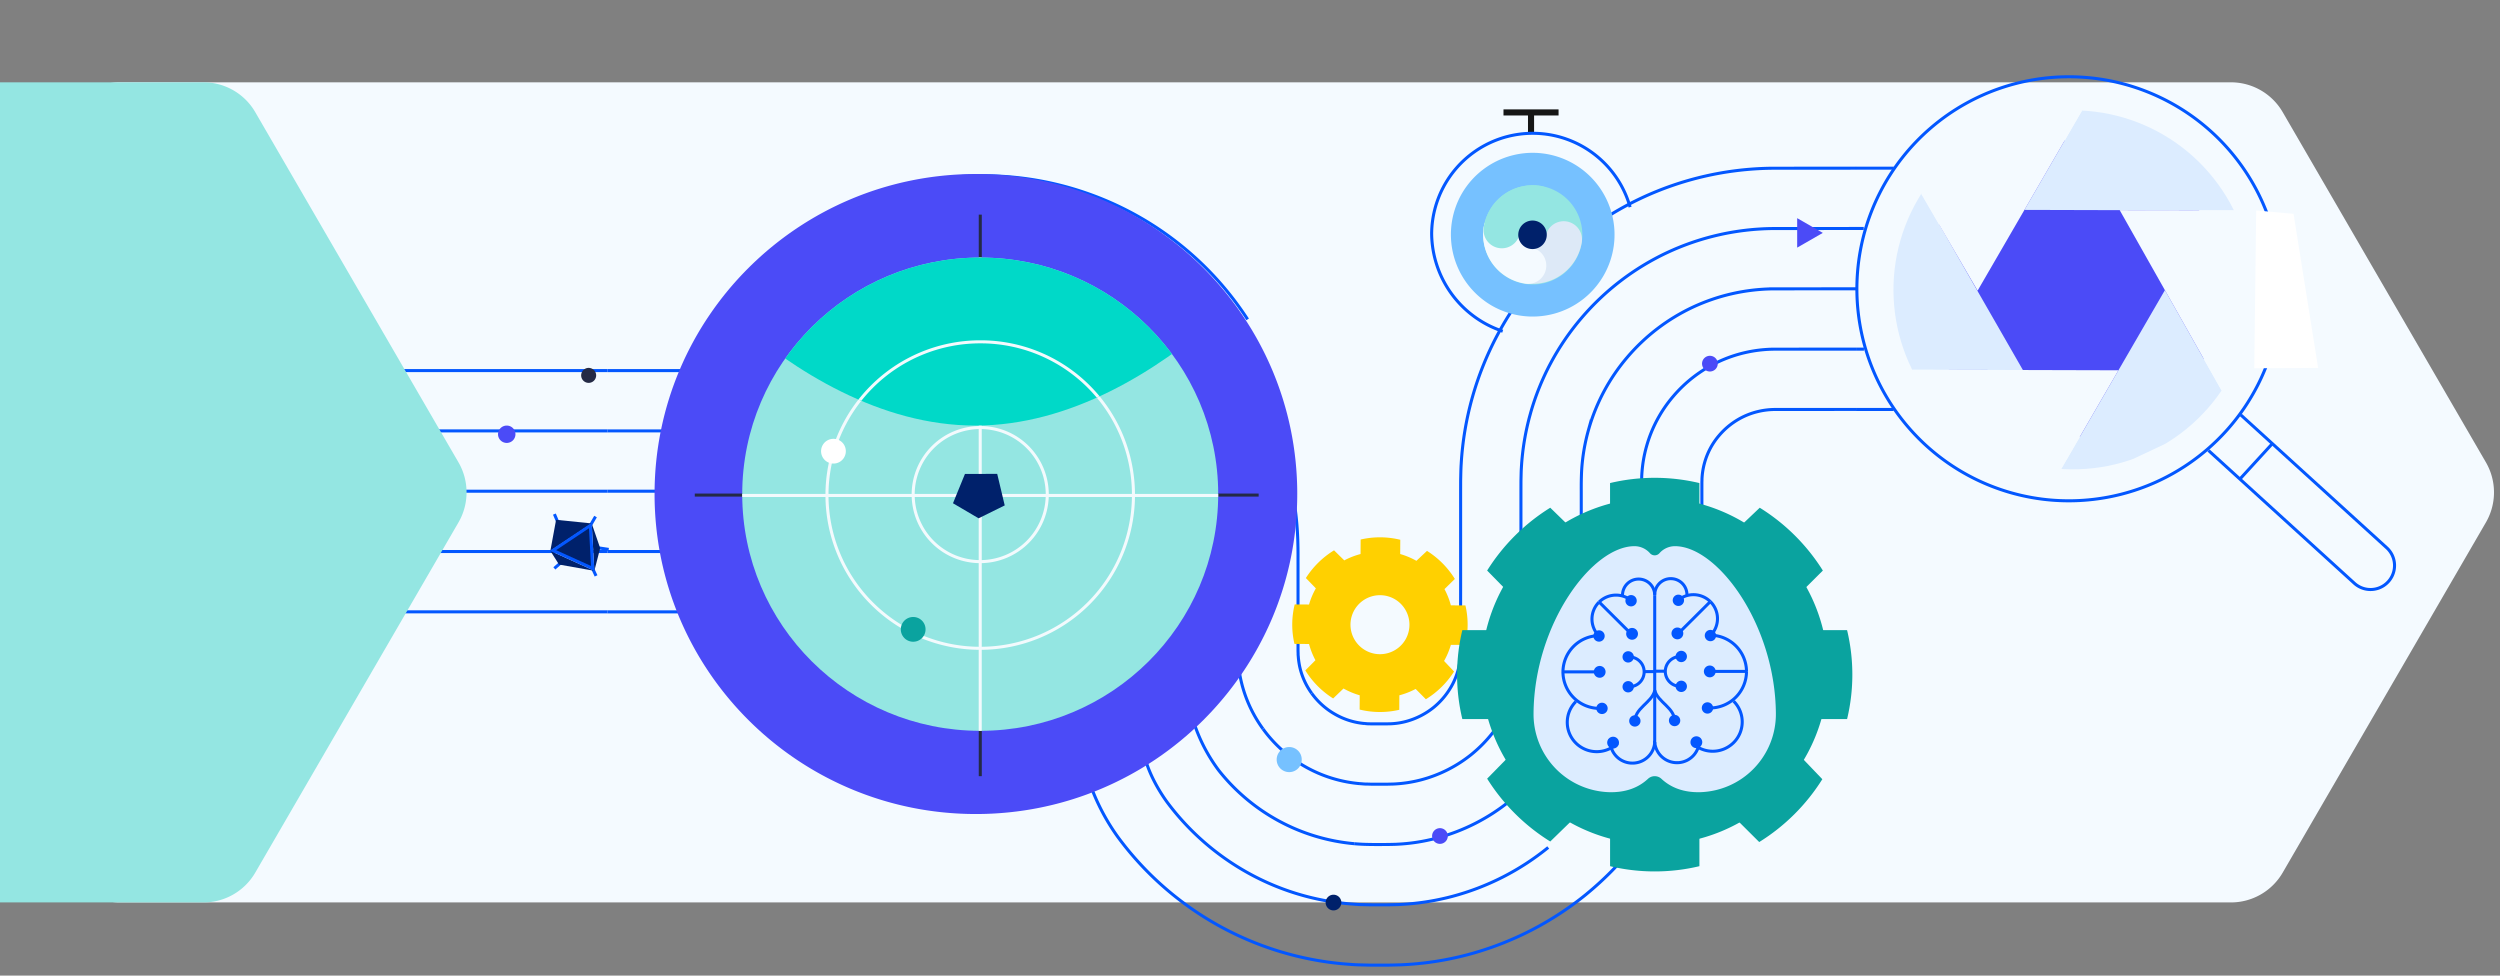
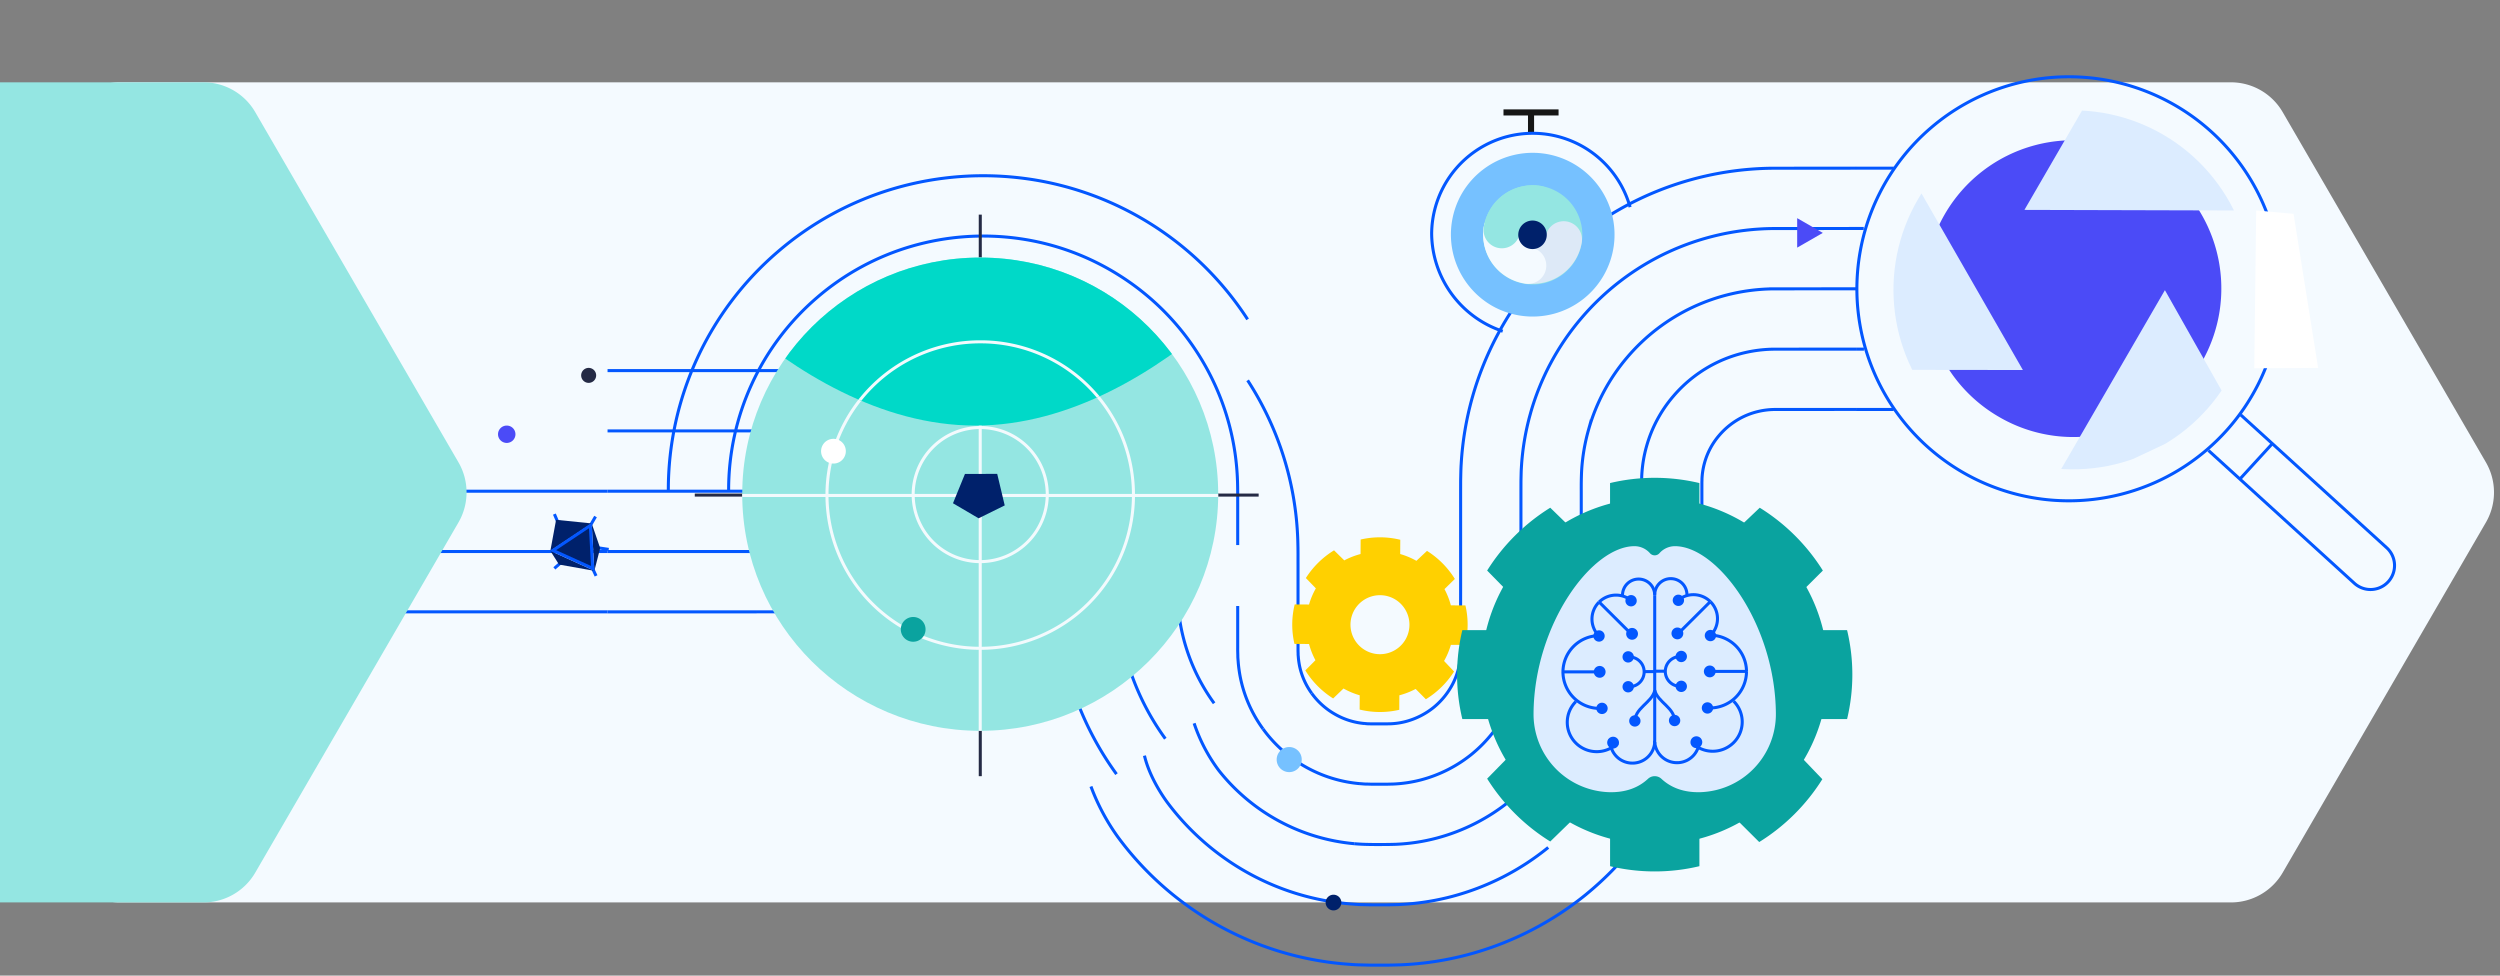
<svg xmlns="http://www.w3.org/2000/svg" viewBox="0 0 820 320" width="820" height="320">
  <rect x="0" y="0" width="820" height="320" fill="#808080" stroke="none" />
  <defs>
    <clipPath id="a">
      <path d="M29.554-288h820V32h-820z" class="a" />
    </clipPath>
    <clipPath id="b">
      <path d="M28.554-249h820V21h-820z" class="a" />
    </clipPath>
    <clipPath id="c">
      <path d="M7.881 29.265A58.879 58.879 0 1 0 58.819 0 58.381 58.381 0 0 0 7.881 29.265" class="b" />
    </clipPath>
    <clipPath id="d">
      <path d="M0 0h662.733v312.668H0z" class="b" />
    </clipPath>
    <clipPath id="e">
      <path d="M0 71.037s50.518 71.038 112.837 71.038 112.836-71.038 112.836-71.038S175.155 0 112.837 0 0 71.037 0 71.037" class="b" />
    </clipPath>
    <style>
      .a,.o{fill:#fff}.a{stroke:#707070}.b,.f,.g,.n{fill:none}.e{fill:#f4faff}.f,.g{stroke:#0357ff}.g,.n{stroke-miterlimit:10}.h{fill:#94e6e2}.j{fill:#4b4bf7}.k{fill:#00216b}.l{fill:#76c1ff}.n{stroke:#f3fafd}.p{fill:#0aa39f}.q{fill:#ffd000}.x{fill:#dcecff}.y{fill:#0357ff}.aa{clip-path:url(#d)}
    </style>
  </defs>
  <g clip-path="url(#a)" transform="translate(-29.554 288)">
    <g clip-path="url(#b)" transform="translate(1 -12)">
      <path d="M760.292-249a19.635 19.635 0 0 1 16.982 9.779l66.658 114.865a19.638 19.638 0 0 1 0 19.71L777.278 10.218a19.635 19.635 0 0 1-16.982 9.779H67.814a19.633 19.633 0 0 1-16.982-9.779l-66.656-114.865a19.638 19.638 0 0 1 0-19.71l66.656-114.864A19.633 19.633 0 0 1 67.814-249Z" class="e" />
      <path d="M158.914-75.317h68.918M158.914-95.1h68.918" class="f" />
      <path d="M178.914-114.883h48.918" class="g" />
-       <path d="M158.914-134.666h68.918m-78.918-19.783h78.918" class="f" />
      <path d="M95.292-249a19.635 19.635 0 0 1 16.982 9.779l66.658 114.865a19.638 19.638 0 0 1 0 19.71L112.278 10.218a19.635 19.635 0 0 1-16.982 9.779H-38.186a19.633 19.633 0 0 1-16.982-9.779l-66.656-114.865a19.638 19.638 0 0 1 0-19.71l66.656-114.864A19.633 19.633 0 0 1-38.186-249Z" class="h" />
    </g>
    <path d="M277.75-87.317h48.918M277.75-107.1h48.918m-48.918-19.783h48.918m-48.918-19.783h48.918m-48.918-19.783h48.918m-97.837 79.132h48.918M228.831-107.1h48.918m-48.918-19.783h48.918m-48.918-19.783h48.918m-48.918-19.783h48.918m372.965-66.392h-12.415m2.563 19.784h-2.563m.033 59.361h12.337m-12.329-19.793h2.586M284.54-205.308a102.829 102.829 0 0 0-35.777 77.941m48.694-62.957a83.051 83.051 0 0 0-28.911 62.958m41.827-47.973a63.264 63.264 0 0 0-22.044 47.972m34.96-32.988a43.475 43.475 0 0 0-15.177 32.991m28.094-18.007a23.7 23.7 0 0 0-8.312 18m38.722-101.963a104.117 104.117 0 0 0-43.574 3.1 102.766 102.766 0 0 0-38.5 20.923m79.302-4.438a84.334 84.334 0 0 0-35.266 2.513 82.974 82.974 0 0 0-31.121 16.913m63.615.162a64.572 64.572 0 0 0-26.959 1.916 63.2 63.2 0 0 0-23.74 12.905m47.927 4.767a44.034 44.034 0 0 0-35.01 10.218m32.239 9.371a24.188 24.188 0 0 0-19.322 5.614m102.569-37.874a103.319 103.319 0 0 0-72.161-46.093m55.561 56.855a82.975 82.975 0 0 0-25.109-24.95 82.956 82.956 0 0 0-33.224-12.316m41.733 48.027a63.768 63.768 0 0 0-44.5-28.44m27.9 39.201a43.954 43.954 0 0 0-30.676-19.613m14.076 30.374a24.484 24.484 0 0 0-3.24-4.013 25.108 25.108 0 0 0-4.05-3.226 23.563 23.563 0 0 0-9.558-3.548m79.992 41.757v-13.616c-.01-2.343.036-4.235-.071-7.512a83.56 83.56 0 0 0-.788-8.887 82.452 82.452 0 0 0-12.485-33.238m-6.439 63.253v-13.614c-.006-2.27.025-4.539-.058-6.808a63.88 63.88 0 0 0-.6-6.778 62.649 62.649 0 0 0-9.5-25.291m-9.624 52.49v-13.616a67.878 67.878 0 0 0-.456-10.772 42.857 42.857 0 0 0-6.521-17.344m-12.806 41.736v-13.619c.013-5.782-.013-5.968-.256-7.958a23.043 23.043 0 0 0-3.539-9.4m55.415 82.879a62.954 62.954 0 0 1-10.835-24.751 67.075 67.075 0 0 1-1.219-13.538v-13.616m-3.957 63.526a82.744 82.744 0 0 1-14.23-32.522 84.925 84.925 0 0 1-1.257-8.846c-.107-1.483-.257-2.966-.272-4.45-.04-1.456-.081-3.109-.068-4.091v-13.617" class="g" />
    <path d="M395.77-34.083a102.551 102.551 0 0 1-17.623-40.292 104.776 104.776 0 0 1-1.558-10.956c-.138-1.834-.31-3.672-.337-5.5l-.065-2.751-.015-1.177v-14.47m136.318-48.466a102.773 102.773 0 0 0-3.664 21.8c-.119 1.834-.134 3.667-.178 5.5l-.009 3.615v32.334l-.029 16.653m22.923-74.54a83.034 83.034 0 0 0-2.959 17.6c-.1 1.484-.1 2.968-.145 4.451l-.009 3.509v32.337l-.036 1.177m22.193-53.717a63.2 63.2 0 0 0-2.253 13.4c-.118 2.266-.13 4.537-.12 6.806v6.808c-.02 9.078.043 18.156-.044 27.232m21.461-48.89a43.409 43.409 0 0 0-1.548 9.2c-.057.78-.04 1.568-.077 2.352l-.009 3.3v32.341l-.05 2.227m20.728-44.063a23.676 23.676 0 0 0-.844 5c-.036.429-.008.87-.044 1.3l-.008 3.193v32.344l-.058 2.751m-19.772-131.366a103.221 103.221 0 0 0-55.449 65.351m63.861-47.446a83.676 83.676 0 0 0-28.121 21.5 82.72 82.72 0 0 0-16.7 31.3m53.234-34.895a63.885 63.885 0 0 0-21.467 16.417 62.907 62.907 0 0 0-12.719 23.837m42.598-22.348a44.088 44.088 0 0 0-14.812 11.332 43.117 43.117 0 0 0-8.742 16.374m31.966-9.801a24.321 24.321 0 0 0-8.159 6.247 23.32 23.32 0 0 0-4.765 8.91m49.677-96.577-27.72.023a103.609 103.609 0 0 0-42.682 9.775m70.402 9.985-27.477.022a83.805 83.805 0 0 0-34.513 7.9m61.99 11.861-27.233.021a63.975 63.975 0 0 0-26.344 6.023m53.577 13.739-26.99.02a44.14 44.14 0 0 0-18.175 4.146m45.165 15.618-26.745.017a24.345 24.345 0 0 0-10.006 2.27" class="g" />
    <path fill="#242a45" d="M222.625-162.414a2.459 2.459 0 1 1 2.469-2.459 2.464 2.464 0 0 1-2.469 2.459" />
    <path d="M193.743-143.554a2.838 2.838 0 0 1 0-4.025 2.867 2.867 0 0 1 4.043 0 2.838 2.838 0 0 1 0 4.025 2.866 2.866 0 0 1-4.043 0" class="j" />
    <path d="m212.47-116.846-1.072-2.527m13.493.804-1.706 2.939m2.585 7.311 3.441.521m-5.373 6.061 1.223 2.628m-11.641-4.25-2.035 1.79" class="g" />
    <path d="m223.31-115.897-12.729 8.437 13.552 6.154Zm3.098 7.68-2.778-8.1.876 15.546Zm-14.458-9.288-1.878 10.181 13.558-8.99Zm.964 14.68 11.593 2.056-14.436-6.555Z" class="k" />
    <path d="m223.184-115.63-12.252 8.165 13.031 5.9Z" class="g" />
    <path d="m627.439-211.611-8.41 4.835v-9.671Z" class="j" />
    <path d="M455.304-89.23v-13.616c-.015-2.416.046-3.931-.083-8.217a102.291 102.291 0 0 0-16.444-52.182m21.036 102.68a23.364 23.364 0 0 1-4.047-9.209 26.074 26.074 0 0 1-.353-2.518c-.012-.43-.1-.85-.076-1.29l-.022-.653-.009-.164v-14.829" class="g" />
    <path d="M477.219-50.679a23.444 23.444 0 0 1-9.744-3.036 24.015 24.015 0 0 1-7.664-6.853m40.024 4.562a24.587 24.587 0 0 1-9.1 4.64 23.309 23.309 0 0 1-5.122.768l-.666.011c-.261.006-.29.028-1.01.022h-4.568l-.166-.009-.666-.019c-.448.023-.876-.07-1.316-.08m31.388-23.11a23.178 23.178 0 0 1-2.392 9.776 24.582 24.582 0 0 1-6.381 8m-29.598 84.154a103.283 103.283 0 0 1-74.063-41.672 70.417 70.417 0 0 1-8.788-16.509M549.882 5.291a103.744 103.744 0 0 1-39.06 19.884 102.442 102.442 0 0 1-21.755 3.284l-2.737.074a97.02 97.02 0 0 1-2.393.035h-4.255l-1.225-.017-2.737-.066c-1.823-.026-3.653-.2-5.477-.338m117.47-99.828a102.431 102.431 0 0 1-10.536 42.689 103.722 103.722 0 0 1-27.3 34.278m-77.893 3.156a82.853 82.853 0 0 1-33.821-10.549 83.8 83.8 0 0 1-25.5-22.4c-.181-.239-5.834-7.58-7.726-15.639m132.434 30.112a83.953 83.953 0 0 1-31.575 16.076 82.579 82.579 0 0 1-17.6 2.655l-2.22.059c-.72.016-1.556.038-2.047.032h-3.4c-.979.014-2.68-.034-4.109-.071-1.479-.014-2.958-.171-4.437-.274" class="g" />
    <path d="M466.933 10.618a2.576 2.576 0 1 1 2.586-2.576 2.581 2.581 0 0 1-2.586 2.576" class="k" />
    <path d="M443.802-48.944a43.155 43.155 0 0 1-7.441-16.981 45.51 45.51 0 0 1-.654-4.627c-.045-.782-.151-1.556-.142-2.344-.013-.813-.057-1.429-.045-2.716v-13.617" class="g" />
    <path d="M475.474-30.971a43.916 43.916 0 0 1-31.673-17.974m68.547 8.263a44.372 44.372 0 0 1-16.594 8.451 43.081 43.081 0 0 1-9.28 1.4l-1.183.027c-.414.009-.712.032-1.356.026h-3.4c-1.292.012-1.858-.034-2.7-.046-.792.01-1.57-.1-2.356-.145m52.905-42.288a42.985 42.985 0 0 1-4.428 18 44.366 44.366 0 0 1-11.609 14.57" class="g" />
    <path d="M454.354-35.227a4.114 4.114 0 1 1 1.695-5.563 4.136 4.136 0 0 1-1.695 5.563" class="l" />
    <path d="M473.729-11.266a63.939 63.939 0 0 1-44.4-24.015 54.709 54.709 0 0 1-8.1-15.47" class="g" />
    <path d="M524.857-25.358a64.159 64.159 0 0 1-24.084 12.261 62.784 62.784 0 0 1-13.439 2.026c-2.268.08-4.538.078-6.807.072s-4.539-.059-6.8-.268" class="g" />
-     <path d="M501.848-11.213a2.576 2.576 0 1 1 2.586-2.576 2.581 2.581 0 0 1-2.586 2.576m88.544-154.931a2.576 2.576 0 1 1 2.586-2.576 2.581 2.581 0 0 1-2.586 2.576m-135.341 40.183C455.051-67.993 407.864-21 349.651-21s-105.4-46.993-105.4-104.961 47.194-104.961 105.403-104.961 105.4 46.993 105.4 104.961" class="j" />
    <path fill="none" stroke="#242a45" stroke-miterlimit="10" d="M442.391-125.615H257.438m93.645-91.988v184.189" />
    <path d="M429.125-125.905c0 42.865-34.948 77.614-78.06 77.614s-78.06-34.749-78.06-77.614 34.948-77.614 78.06-77.614 78.06 34.749 78.06 77.614" class="h" />
    <path d="M401.328-125.905a50.263 50.263 0 1 1-50.262-49.975 50.119 50.119 0 0 1 50.262 49.975Z" class="n" />
    <path d="M306.986-140.029a4.059 4.059 0 1 1-4.059-4.036 4.047 4.047 0 0 1 4.059 4.036" class="o" />
    <path d="M373.055-125.901a21.99 21.99 0 1 1-21.99-21.864 21.927 21.927 0 0 1 21.99 21.864Zm-21.989-77.618v155.228m78.059-77.202H273.007" class="n" />
    <path d="M333.135-81.592a4.059 4.059 0 1 1-4.059-4.036 4.047 4.047 0 0 1 4.059 4.036" class="p" />
    <path d="m356.64-132.568 2.463 10.346-8.57 4.226-8.4-4.934 3.927-9.614Z" class="k" />
    <path d="M510.132-76.471a27.712 27.712 0 0 0 .079-12.948l-4.775-.028a24.42 24.42 0 0 0-2.093-5.324l3.4-3.34a28.7 28.7 0 0 0-9.133-9.2l-3.473 3.262a24.648 24.648 0 0 0-5.319-2.227l.028-4.679a28.053 28.053 0 0 0-13-.079l-.029 4.756a24.6 24.6 0 0 0-5.341 2.085l-3.355-3.3a28.724 28.724 0 0 0-9.242 9.092l3.276 3.381a24.493 24.493 0 0 0-2.238 5.3l-4.7-.028a27.712 27.712 0 0 0-.078 12.948l4.777.029a24.431 24.431 0 0 0 2.1 5.323l-3.317 3.34a28.7 28.7 0 0 0 9.13 9.2l3.395-3.263a24.663 24.663 0 0 0 5.318 2.229l-.028 4.679a28.053 28.053 0 0 0 13 .078l.029-4.757a24.661 24.661 0 0 0 5.344-2.087l3.354 3.382a28.711 28.711 0 0 0 9.24-9.093l-3.276-3.459a24.464 24.464 0 0 0 2.236-5.295Zm-19.366-2.154a9.676 9.676 0 1 1-4.054-13.029 9.705 9.705 0 0 1 4.054 13.029" class="q" />
    <path d="M522.491-194.319a19.355 19.355 0 1 0-6.942-26.456 19.46 19.46 0 0 0 6.942 26.456" class="p" />
    <path fill="none" stroke="#76c1ff" stroke-miterlimit="10" stroke-width="15" d="M522.491-194.319a19.355 19.355 0 1 0-6.942-26.456 19.46 19.46 0 0 0 6.942 26.456Z" />
    <path fill="none" stroke="#94e6e2" stroke-miterlimit="10" stroke-width="12" d="M522.151-212.566a10.271 10.271 0 1 0 11.721-8.544 10.236 10.236 0 0 0-11.721 8.544Z" />
    <path fill="none" stroke="#dde9f7" stroke-linecap="round" stroke-miterlimit="10" stroke-width="12" d="M522.151-212.566a10.271 10.271 0 0 0 20.3 3.125" />
    <path fill="none" stroke="#f4faff" stroke-linecap="round" stroke-miterlimit="10" stroke-width="12" d="M522.151-212.566a10.236 10.236 0 0 0 8.583 11.673" />
    <path fill="none" stroke="#94e6e2" stroke-linecap="round" stroke-miterlimit="10" stroke-width="12" d="M533.873-221.11a10.266 10.266 0 0 0-11.721 8.548" />
    <path fill="none" stroke="#161616" stroke-miterlimit="10" stroke-width="2" d="M531.734-244.56v-6.423m9.029-.14h-18.064" />
    <path d="M532.242-215.661a4.677 4.677 0 1 1-4.7 4.676 4.687 4.687 0 0 1 4.7-4.676" class="k" />
    <path d="M522.445-179.353a34.082 34.082 0 0 1-23.308-31.927 33.157 33.157 0 0 1 65.086-8.78" class="g" />
    <path d="M635.395-52.136a62.452 62.452 0 0 0 0-29.179h-10.759a55.07 55.07 0 0 0-4.791-11.969l7.605-7.574a64.681 64.681 0 0 0-20.7-20.608l-7.782 7.4a55.531 55.531 0 0 0-12.017-4.946v-10.547a63.211 63.211 0 0 0-29.3 0v10.717a55.519 55.519 0 0 0-12.009 4.773l-7.606-7.4a64.692 64.692 0 0 0-20.7 20.614l7.429 7.574a55.025 55.025 0 0 0-4.97 11.964h-10.593a62.471 62.471 0 0 0 0 29.178h10.766a55 55 0 0 0 4.8 11.965l-7.429 7.574a64.7 64.7 0 0 0 20.7 20.615l7.606-7.4a55.527 55.527 0 0 0 12.014 4.95v10.544a63.212 63.212 0 0 0 29.3 0v-10.714a55.467 55.467 0 0 0 12.014-4.777l7.606 7.574a64.687 64.687 0 0 0 20.7-20.616l-7.429-7.751a55.036 55.036 0 0 0 4.964-11.961Z" class="p" />
    <path d="M629.169-67.634A56.87 56.87 0 1 0 572.3-11a56.752 56.752 0 0 0 56.869-56.634" class="p" />
    <path d="M578.928-108.854a6.793 6.793 0 0 0-5.11 2.348 2.077 2.077 0 0 1-3.037 0 6.792 6.792 0 0 0-5.108-2.348c-13.953 0-32.867 25.572-33.116 54.79a25.617 25.617 0 0 0 24.776 25.9c5.492.142 9.676-1.506 12.755-4.377a3.24 3.24 0 0 1 4.423 0c3.08 2.871 7.263 4.52 12.755 4.377a25.616 25.616 0 0 0 24.776-25.9c-.249-29.218-19.163-54.79-33.114-54.79" class="x" />
    <path d="M541.87-67.634h12.01m.224-22.868L564.87-79.78m4.177 12.068h3.253" class="g" />
    <path d="M553.276-65.96a1.936 1.936 0 1 1 2.652-.707 1.929 1.929 0 0 1-2.652.707" class="y" />
    <path d="M542.205-67.63a11.964 11.964 0 0 1 12.041-11.884m14.593 11.88a4.911 4.911 0 0 1-4.921 4.9m-.001-9.801a4.91 4.91 0 0 1 4.921 4.9m-1.817-30.427a5.269 5.269 0 0 1 5.28 5.259m-10.56-.001a5.269 5.269 0 0 1 5.279-5.258m-20.574 53.789a9.6 9.6 0 0 1 0-13.616m13.671 13.617a9.7 9.7 0 0 1-13.672 0m7.588-46.23a7.917 7.917 0 0 1 11.162 0" class="g" />
    <path d="M554.033-79.386a7.837 7.837 0 0 1 0-11.116m10.404 52.786a7.3 7.3 0 0 1-6.732-7.83M572.3-44.42a7.309 7.309 0 0 1-7.862 6.7m-10.192-17.923a12.016 12.016 0 0 1-12.041-11.992" class="g" />
    <path d="M557.675-42.746a1.936 1.936 0 1 1 2.652-.707 1.929 1.929 0 0 1-2.652.707m-4.525-12.898a1.858 1.858 0 1 1 1.858 1.85 1.854 1.854 0 0 1-1.858-1.85m-.976-23.743a1.858 1.858 0 1 1 1.858 1.85 1.854 1.854 0 0 1-1.858-1.85m10.514-11.567a1.858 1.858 0 1 1 1.858 1.851 1.854 1.854 0 0 1-1.858-1.851m1.213 12.525a1.936 1.936 0 1 1 2.652-.707 1.929 1.929 0 0 1-2.652.707m-2.16 5.894a1.858 1.858 0 1 1 1.858 1.851 1.854 1.854 0 0 1-1.858-1.851m0 9.801a1.858 1.858 0 1 1 1.858 1.85 1.854 1.854 0 0 1-1.858-1.85" class="y" />
    <path d="M572.306-61.47c-.953 3.983-6.774 5.811-6.509 10.347" class="g" />
    <path d="M563.93-51.522a1.858 1.858 0 1 1 1.858 1.85 1.854 1.854 0 0 1-1.858-1.85" class="y" />
    <path d="M602.741-67.773h-12.01m-.225-22.868L579.74-79.919m-4.176 12.068h-3.253" class="g" />
    <path d="M591.337-66.099a1.936 1.936 0 1 0-2.652-.708 1.929 1.929 0 0 0 2.652.708" class="y" />
    <path d="M602.406-67.773a11.964 11.964 0 0 0-12.041-11.884m-14.592 11.883a4.91 4.91 0 0 0 4.921 4.9m0-9.8a4.911 4.911 0 0 0-4.921 4.9m1.817-30.432a5.269 5.269 0 0 0-5.279 5.258m10.559.005a5.269 5.269 0 0 0-5.279-5.258m20.576 53.793a9.6 9.6 0 0 0 0-13.616m-13.672 13.612a9.7 9.7 0 0 0 13.672 0m-7.589-46.229a7.918 7.918 0 0 0-11.162 0" class="g" />
    <path d="M590.578-79.529a7.836 7.836 0 0 0 0-11.115m-10.404 52.788a7.3 7.3 0 0 0 6.731-7.83m-14.594 1.126a7.309 7.309 0 0 0 7.862 6.7m10.192-17.922a12.016 12.016 0 0 0 12.041-11.992" class="g" />
    <path d="M586.936-42.885a1.936 1.936 0 1 0-2.652-.707 1.929 1.929 0 0 0 2.652.707m4.525-12.897a1.858 1.858 0 1 0-1.858 1.85 1.854 1.854 0 0 0 1.858-1.85m.975-23.747a1.858 1.858 0 1 0-1.858 1.85 1.854 1.854 0 0 0 1.858-1.85m-10.513-11.564a1.858 1.858 0 1 0-1.858 1.851 1.854 1.854 0 0 0 1.858-1.851m-1.21 12.526a1.936 1.936 0 1 0-2.652-.707 1.929 1.929 0 0 0 2.652.707m2.157 5.894a1.858 1.858 0 1 0-1.858 1.85 1.854 1.854 0 0 0 1.858-1.85m0 9.801a1.858 1.858 0 1 0-1.858 1.85 1.854 1.854 0 0 0 1.858-1.85" class="y" />
    <path d="M572.302-61.609c.953 3.982 6.774 5.811 6.509 10.347" class="g" />
    <path d="M580.68-51.66a1.858 1.858 0 1 0-1.858 1.85 1.854 1.854 0 0 0 1.858-1.85" class="y" />
    <path d="M572.3-92.804v48.598m130.376-79.743a69.542 69.542 0 1 1 74.821-64.065 69.576 69.576 0 0 1-74.821 64.065Zm61.639-6.996 10.528-11.504" class="g" />
    <path d="m764.506-151.928 47.9 43.606a7.876 7.876 0 1 1-10.635 11.621l-47.847-43.559" class="g" />
    <path d="m781.84-217.86 8.059 50.535-20.945.121.627-51.753Z" class="o" />
    <path d="M751.632-169.05a48.626 48.626 0 1 0-66.493 17.743 48.365 48.365 0 0 0 66.493-17.743" class="j" />
    <g clip-path="url(#c)" transform="translate(650.714 -251.81)">
      <path d="m42.854 32.655 87.849.246L65.528-6.455ZM88.93 58.981l-40.259 69.428 62.769-29.588ZM42.348 85.174 6.979 23.586l-17.7 61.521Z" class="x" />
-       <path d="m74.103 32.741 37.337 66.08 19.763-66.006Zm-.426 52.522-74.642-.209 49.505 43.567ZM27.495 59.142 65.605-6.58 2.18 15.745Z" class="e" />
    </g>
    <g class="aa">
      <path d="M798.701-166.783h-44.772a4.447 4.447 0 1 1 0-8.894h44.777a4.447 4.447 0 1 1 0 8.894" class="j" />
      <path d="M803.166-171.234a4.466 4.466 0 1 0-4.466 4.447 4.456 4.456 0 0 0 4.466-4.447" class="l" />
      <path d="M747.021-175.681h23.064v8.894h-23.064z" class="k" />
      <path d="M724.814-175.681h23.064v8.894h-23.064z" class="q" />
      <path d="M774.55-171.234a4.466 4.466 0 1 0-4.466 4.447 4.456 4.456 0 0 0 4.466-4.447m-23.064 0a4.466 4.466 0 1 0-4.465 4.447 4.456 4.456 0 0 0 4.465-4.447" class="j" />
      <path fill="#fcf097" d="M728.308-171.234a4.466 4.466 0 1 0-4.466 4.447 4.456 4.456 0 0 0 4.466-4.447" />
      <path d="M838.181-188.425h-44.776a4.447 4.447 0 1 1 0-8.894h44.776a4.447 4.447 0 1 1 0 8.894" class="h" />
      <path d="M842.645-192.872a4.466 4.466 0 1 0-4.466 4.447 4.456 4.456 0 0 0 4.466-4.447" class="l" />
      <path d="M786.5-197.319h23.064v8.894H786.5z" class="x" />
      <path d="M764.293-197.319h23.064v8.894h-23.064z" class="p" />
-       <path d="M814.03-192.872a4.466 4.466 0 1 0-4.465 4.447 4.456 4.456 0 0 0 4.465-4.447" class="j" />
      <path d="M790.965-192.872a4.466 4.466 0 1 0-4.465 4.447 4.456 4.456 0 0 0 4.465-4.447" class="q" />
      <path d="M769.981-192.872a4.466 4.466 0 1 0-4.465 4.447 4.456 4.456 0 0 0 4.465-4.447" class="p" />
      <path d="M749.34-218.957h10.241v8.894H749.34z" class="k" />
      <path d="M758.724-218.957h21.382v8.894h-21.382z" class="p" />
      <path d="M744.871-214.509a4.466 4.466 0 1 0 4.466-4.447 4.456 4.456 0 0 0-4.466 4.447" class="k" />
      <path d="M755.113-214.509a4.466 4.466 0 1 0 4.465-4.447 4.456 4.456 0 0 0-4.465 4.447" class="j" />
      <path d="M776.101-214.509a4.466 4.466 0 1 0 4.465-4.447 4.456 4.456 0 0 0-4.465 4.447" class="h" />
      <path d="M745.573-188.43h-44.776a4.447 4.447 0 1 1 0-8.894h44.776a4.447 4.447 0 1 1 0 8.894" class="q" />
      <path d="M750.038-192.88a4.466 4.466 0 1 0-4.466 4.447 4.456 4.456 0 0 0 4.466-4.447" class="j" />
      <path d="M693.892-197.324h23.064v8.894h-23.064z" class="k" />
      <path d="m680.943-197.324-2.766 4.771 2.369 4.124h14.2v-8.894Z" class="p" />
      <path d="M721.422-192.88a4.466 4.466 0 1 0-4.466 4.447 4.456 4.456 0 0 0 4.466-4.447" class="j" />
      <path d="M698.358-192.88a4.466 4.466 0 1 0-4.465 4.447 4.456 4.456 0 0 0 4.465-4.447" class="q" />
      <path d="M696.413-218.927h10.241v8.894h-10.241z" class="k" />
      <path d="M691.948-214.484a4.465 4.465 0 1 0 4.465-4.447 4.456 4.456 0 0 0-4.465 4.447" class="k" />
      <path d="M702.188-214.484a4.466 4.466 0 1 0 4.465-4.447 4.456 4.456 0 0 0-4.465 4.447" class="j" />
      <path d="M462.752-219.559s-50.519 71.038-112.838 71.038-112.836-71.038-112.836-71.038 50.518-71.038 112.837-71.038 112.837 71.038 112.837 71.038" class="x" />
    </g>
    <g clip-path="url(#e)" transform="translate(236.64 -290.488)">
      <path fill="#00d9c8" d="M192.485 164.583c0 42.865-34.948 77.614-78.06 77.614s-78.06-34.749-78.06-77.614 34.948-77.614 78.06-77.614 78.06 34.749 78.06 77.614" />
      <path d="M164.688 164.583a50.263 50.263 0 1 1-50.262-49.975 50.119 50.119 0 0 1 50.262 49.975Z" class="n" />
      <path d="M72.281 139.975a4.059 4.059 0 1 1-4.059-4.036 4.047 4.047 0 0 1 4.059 4.036" class="q" />
-       <path d="M136.415 164.587a21.99 21.99 0 1 1-21.99-21.864 21.927 21.927 0 0 1 21.99 21.864Zm56.07.408H36.367" class="n" />
      <path d="M96.495 208.896a4.059 4.059 0 1 1-4.059-4.036 4.047 4.047 0 0 1 4.059 4.036" class="p" />
    </g>
    <g class="aa">
      <path d="m335.441-242.013 2.131 9.835m-21.005 3.085 8.491 5.454m-10.813 14.667 9.876-2.122" class="g" />
      <path d="M402.668-220.002a51.9 51.9 0 1 1-51.9-51.685 51.793 51.793 0 0 1 51.9 51.685" class="l" />
      <path d="m304.569-170.999-2.08-.133a8.732 8.732 0 0 1-8.739-8.646v-28.157a10.781 10.781 0 0 0-1.2-4.951 13.129 13.129 0 0 0-2.622-3.468 16.585 16.585 0 0 0-2.613-2.039l-.715-.427c.2-.094.433-.235.715-.4a15.11 15.11 0 0 0 2.619-2 12.719 12.719 0 0 0 2.623-3.526 11.585 11.585 0 0 0 1.2-5.2v-28.07a8.576 8.576 0 0 1 2.583-6.117 8.909 8.909 0 0 1 6.237-2.534h1.993m92.4 0 2.079.133a8.732 8.732 0 0 1 8.739 8.647v28.157a10.791 10.791 0 0 0 1.2 4.951 13.147 13.147 0 0 0 2.622 3.468 16.584 16.584 0 0 0 2.613 2.039l.715.427c-.195.094-.432.235-.715.4a15.14 15.14 0 0 0-2.619 2 12.736 12.736 0 0 0-2.623 3.526 11.6 11.6 0 0 0-1.2 5.2v28.072a8.571 8.571 0 0 1-2.582 6.117 8.907 8.907 0 0 1-6.237 2.534h-1.993m-60.403-68.107-2.341-6.574m34.131 4.049-4.773 7.207m5.467 18.944 8.656 1.835m-14.55 14.587 2.709 6.854m-28.912-12.523-5.435 4.242m.193-14.829-6.487-2.358" class="g" />
-       <path d="m363.941-235.079-33.579 19.527 33.476 17.641Zm5.48 19.682-5.477-19.682-.1 37.167Z" class="k" />
+       <path d="m363.941-235.079-33.579 19.527 33.476 17.641m5.48 19.682-5.477-19.682-.1 37.167Z" class="k" />
      <path d="m336.274-239.552-5.911 24 33.579-19.527Zm.229 35.122 27.335 6.521-33.476-17.643Z" class="k" />
      <path d="m363.583-234.421-32.329 18.9 32.2 16.91Z" class="g" />
      <path d="M434.053-284.748 415.7-254.034a5.309 5.309 0 0 0 4.553 8.035h36.712a5.309 5.309 0 0 0 4.557-8.033l-18.352-30.716a5.309 5.309 0 0 0-9.115 0" class="q" />
      <path fill="none" stroke="#000" stroke-miterlimit="10" stroke-width="2" d="M438.613-278.017v17.902m0 2.686v4.111" />
      <path d="M351.068-168.317v35.749" class="g" />
    </g>
  </g>
</svg>